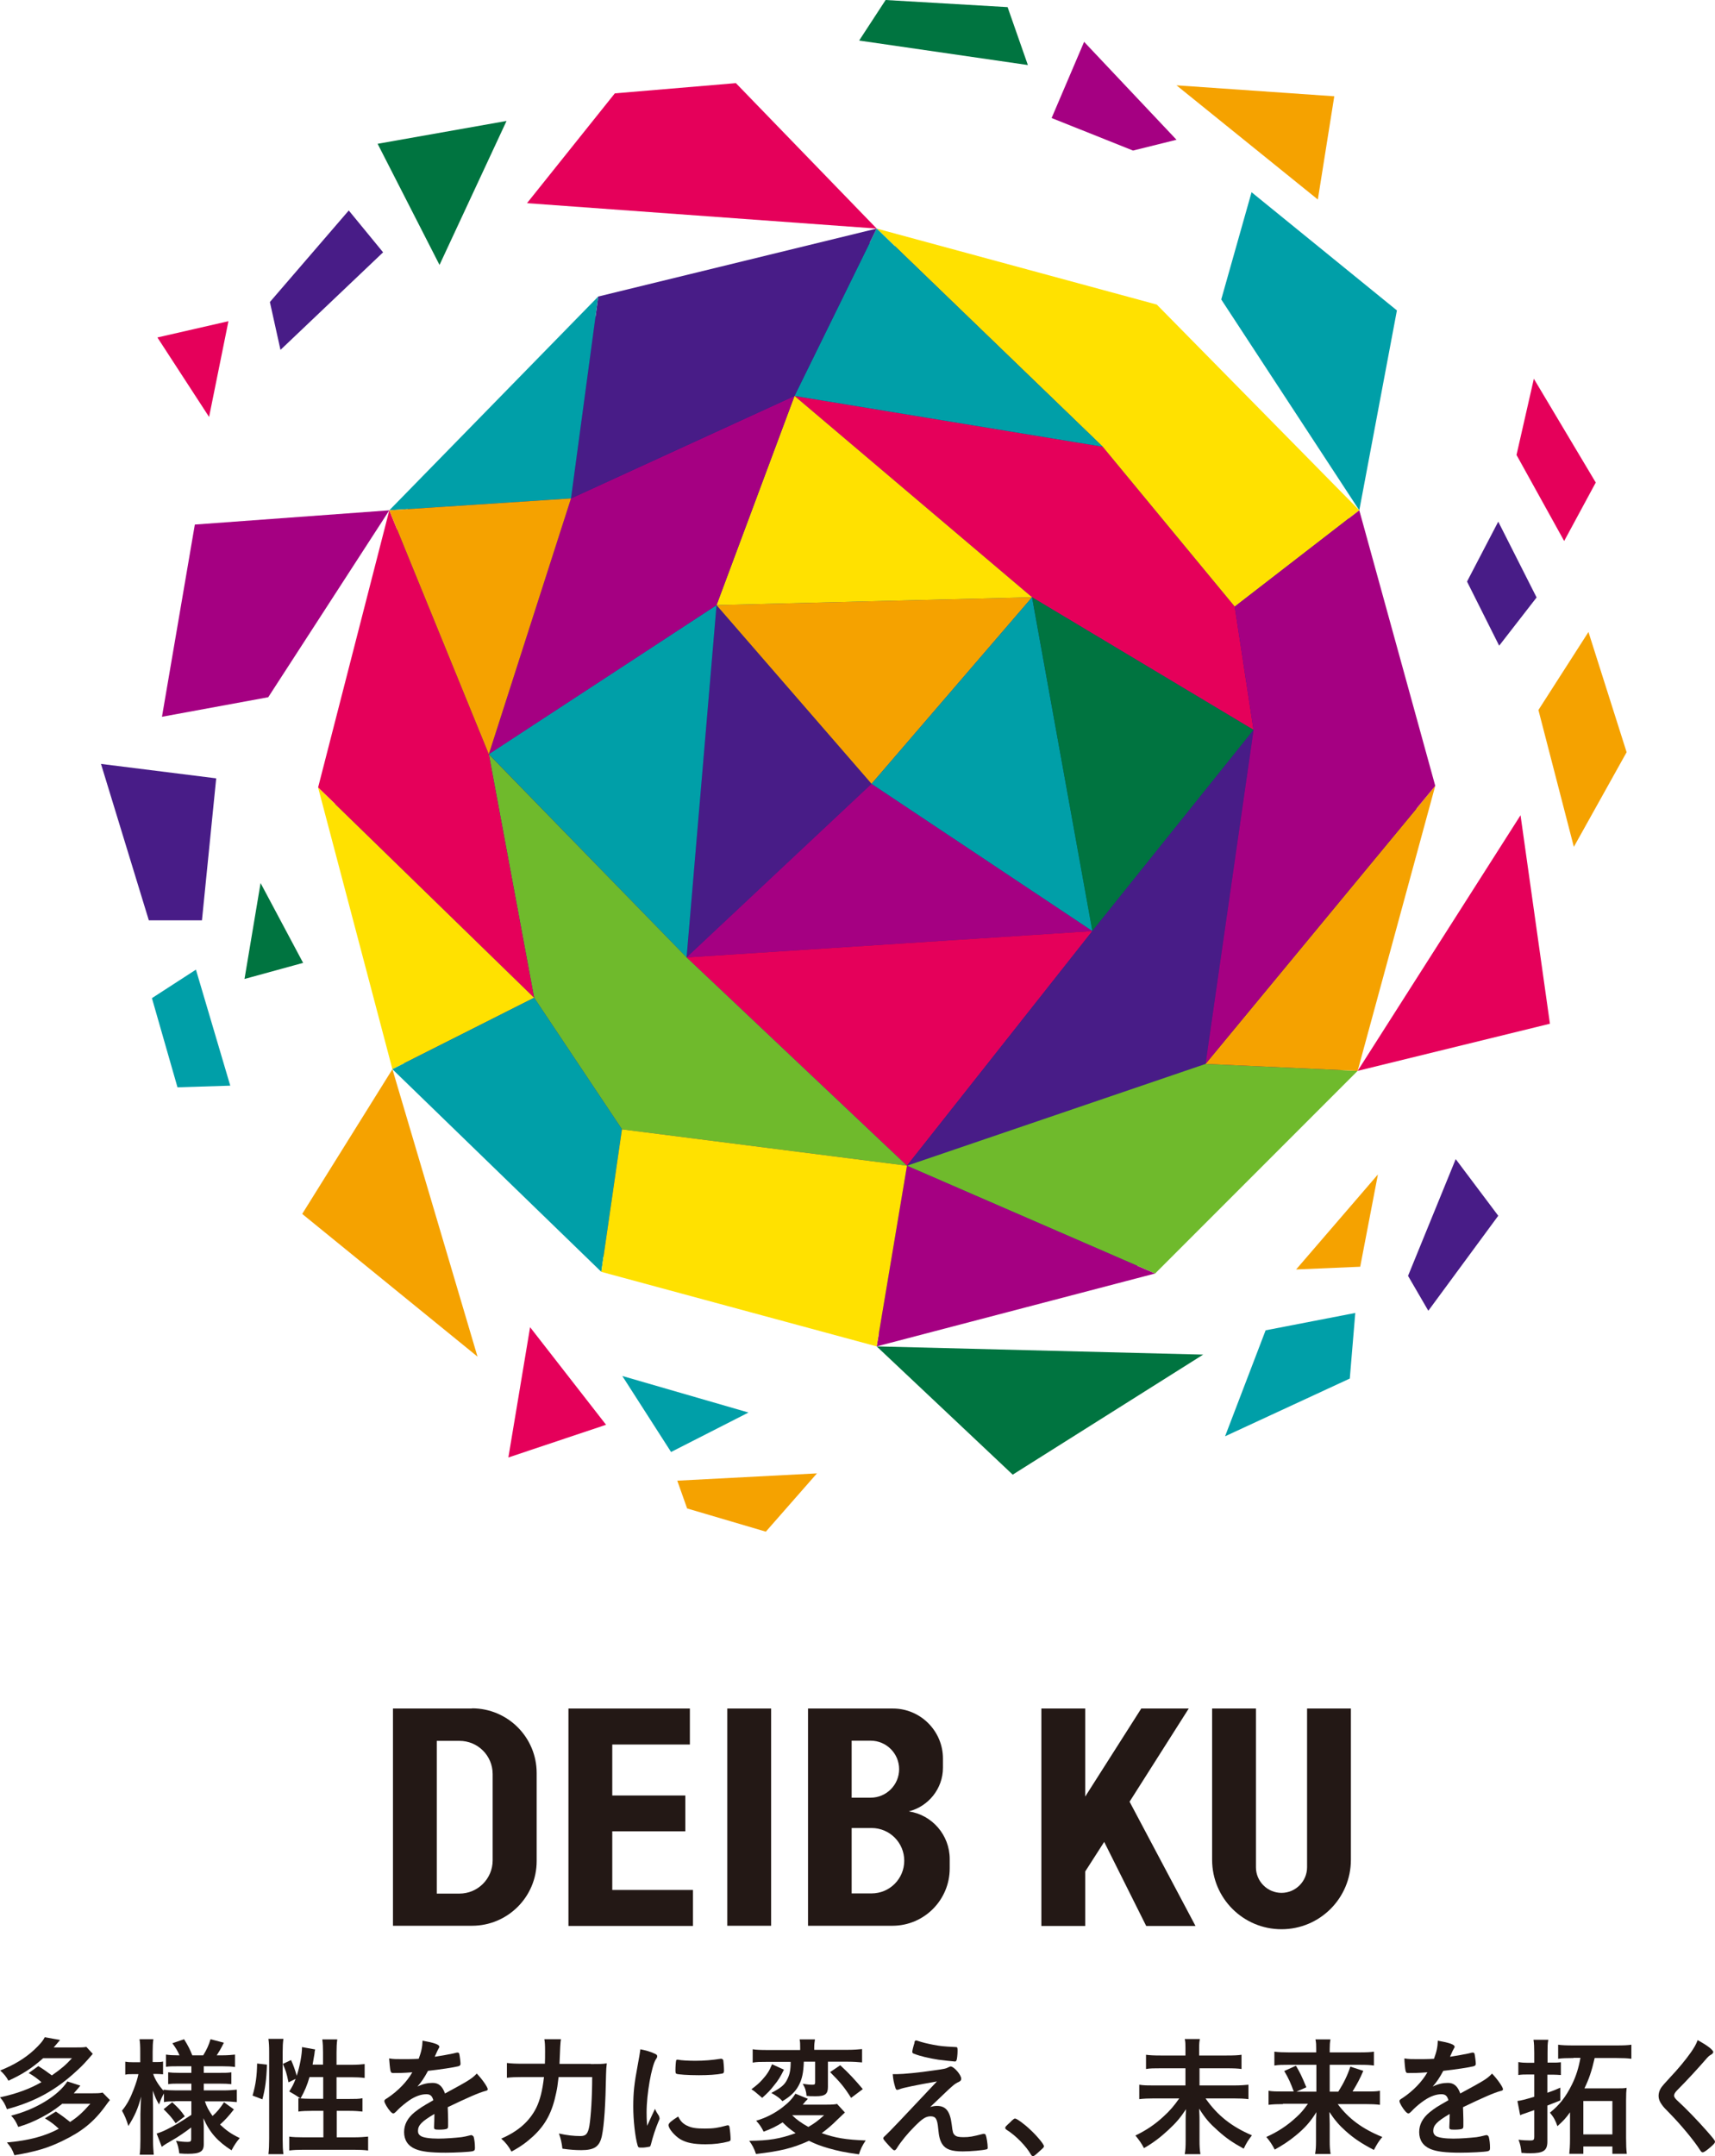
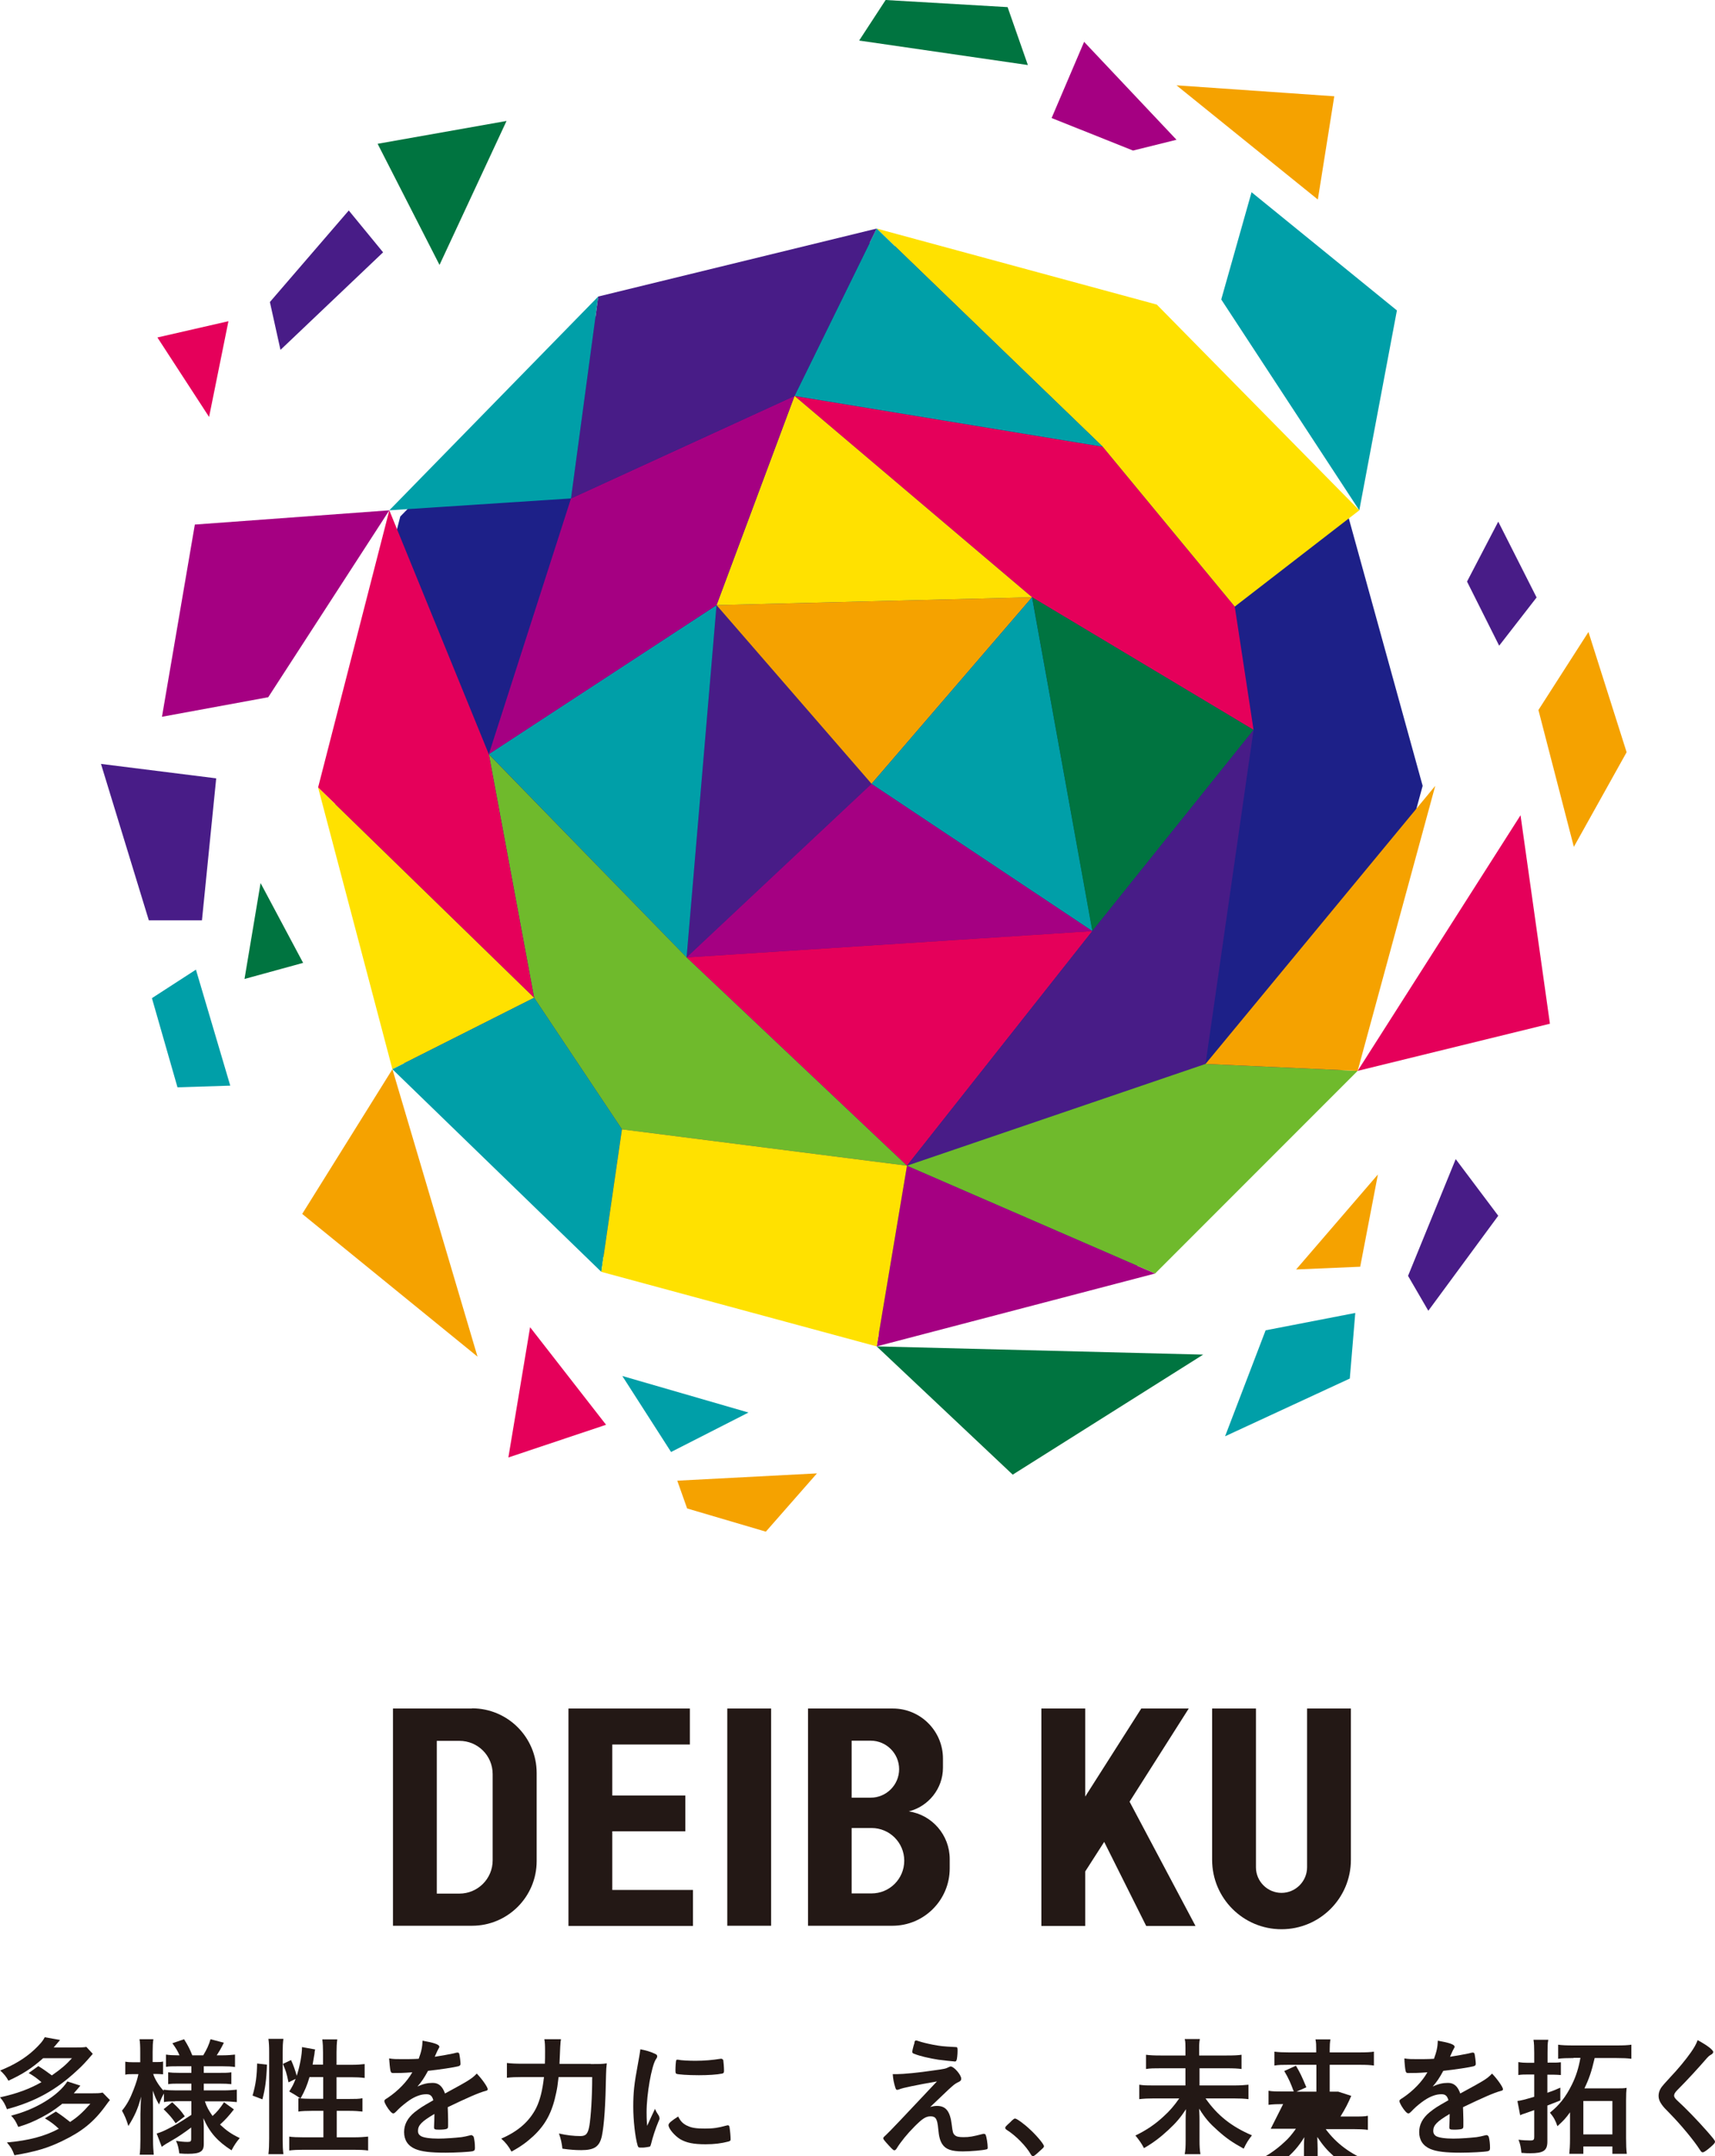
<svg xmlns="http://www.w3.org/2000/svg" id="_レイヤー_2" data-name="レイヤー 2" viewBox="0 0 93.92 118.01">
  <defs>
    <style>
      .cls-1 {
        fill: #ffe100;
      }

      .cls-2 {
        fill: #6fba2c;
      }

      .cls-3 {
        fill: #009fa8;
      }

      .cls-4 {
        fill: #231815;
      }

      .cls-5 {
        fill: #e5005a;
      }

      .cls-6 {
        fill: #007440;
      }

      .cls-7 {
        fill: #a50082;
      }

      .cls-8 {
        fill: #f5a200;
      }

      .cls-9 {
        fill: #1d2088;
      }

      .cls-10 {
        fill: #481c87;
      }
    </style>
  </defs>
  <g id="_レイヤー_1-2" data-name="レイヤー 1">
    <polygon class="cls-9" points="33.27 69.01 22.09 58.17 18.11 43.09 21.92 28.27 33.1 16.84 48 13.2 63 17.26 73.84 28.28 77.91 43.01 73.75 58.26 62.92 69.1 48.01 73 33.27 69.01" />
    <polygon class="cls-5" points="68.65 39.95 56.52 32.69 43.51 21.67 60.39 24.45 67.62 33.2 68.65 39.95" />
    <polygon class="cls-7" points="48.01 73.69 63.26 69.7 49.67 63.8 48.01 73.69" />
    <polygon class="cls-1" points="67.62 33.2 60.39 24.45 48.01 12.51 63.35 16.67 74.44 27.93 67.62 33.2" />
    <polygon class="cls-3" points="43.51 21.67 60.39 24.45 48.01 12.51 43.51 21.67" />
    <polygon class="cls-10" points="47.73 42.9 39.24 33.12 37.6 52.4 47.73 42.9" />
    <polygon class="cls-7" points="47.73 42.9 37.6 52.4 59.83 50.96 47.73 42.9" />
    <polygon class="cls-8" points="39.24 33.12 56.52 32.69 47.73 42.9 39.24 33.12" />
    <polygon class="cls-3" points="47.73 42.9 59.83 50.96 56.52 32.69 47.73 42.9" />
    <polygon class="cls-6" points="56.52 32.69 68.65 39.95 59.82 50.96 56.52 32.69" />
    <polygon class="cls-5" points="59.82 50.96 49.67 63.8 37.6 52.4 59.82 50.96" />
    <polygon class="cls-3" points="39.24 33.12 26.77 41.27 37.6 52.4 39.24 33.12" />
    <polygon class="cls-1" points="39.24 33.12 43.51 21.67 56.52 32.69 39.24 33.12" />
    <polygon class="cls-7" points="26.77 41.28 31.27 27.28 43.51 21.67 39.24 33.12 26.77 41.28" />
    <polygon class="cls-2" points="26.77 41.28 29.25 54.61 34.06 61.81 49.67 63.8 37.6 52.4 26.77 41.28" />
    <polygon class="cls-10" points="49.67 63.8 66.02 58.23 68.65 39.95 59.82 50.96 49.67 63.8" />
    <polygon class="cls-10" points="43.51 21.67 31.27 27.28 32.76 16.23 48.01 12.51 43.51 21.67" />
    <polygon class="cls-3" points="21.32 27.93 32.76 16.23 31.27 27.28 21.32 27.93" />
    <polygon class="cls-5" points="26.77 41.28 21.32 27.93 17.42 43.1 29.25 54.61 26.77 41.28" />
    <polygon class="cls-1" points="17.42 43.1 21.49 58.52 29.25 54.61 17.42 43.1" />
    <polyline class="cls-3" points="21.49 58.52 32.93 69.61 34.06 61.81 29.25 54.61" />
    <polygon class="cls-1" points="49.67 63.8 34.06 61.81 32.93 69.61 48.01 73.69 49.67 63.8" />
    <polygon class="cls-2" points="49.67 63.8 63.26 69.7 74.35 58.61 66.02 58.23 49.67 63.8" />
    <polygon class="cls-8" points="78.6 43.01 66.02 58.23 74.35 58.61 78.6 43.01" />
-     <polygon class="cls-7" points="66.02 58.23 68.65 39.95 67.62 33.2 74.44 27.93 78.6 43.01 66.02 58.23" />
    <polygon class="cls-8" points="26.15 74.25 21.49 58.52 16.55 66.44 26.15 74.25" />
    <polygon class="cls-7" points="8.87 39.23 14.69 38.16 21.32 27.93 10.67 28.71 8.87 39.23" />
-     <polygon class="cls-5" points="28.86 11.12 48.01 12.51 40.3 4.55 33.67 5.11 28.86 11.12" />
    <polygon class="cls-3" points="66.88 16.39 74.44 27.93 76.5 16.99 68.54 10.52 66.88 16.39" />
    <polygon class="cls-5" points="74.35 58.61 83.27 44.62 84.88 56.03 74.35 58.61" />
    <polygon class="cls-6" points="48.01 73.69 55.46 80.71 65.89 74.14 48.01 73.69" />
    <polygon class="cls-8" points="64.43 4.67 72.17 10.92 73.07 5.27 64.43 4.67" />
    <polygon class="cls-6" points="27.74 6.62 24.07 14.5 20.68 7.87 27.74 6.62" />
    <polygon class="cls-10" points="5.53 41.81 11.84 42.6 11.06 50.37 8.15 50.37 5.53 41.81" />
    <polygon class="cls-5" points="29.03 72.64 27.84 79.77 33.19 77.98 29.03 72.64" />
    <polygon class="cls-3" points="69.31 72.81 67.09 78.61 73.92 75.45 74.22 71.86 69.31 72.81" />
    <polygon class="cls-8" points="84.25 38.86 86.19 46.35 89.08 41.17 86.99 34.59 84.25 38.86" />
    <polygon class="cls-6" points="14.27 48.33 13.39 53.58 16.6 52.7 14.27 48.33" />
    <polygon class="cls-3" points="34.08 75.31 36.75 79.47 40.99 77.31 34.08 75.31" />
    <polygon class="cls-8" points="70.98 69.48 75.46 64.28 74.49 69.33 70.98 69.48" />
    <polygon class="cls-10" points="82.05 28.55 80.34 31.83 82.1 35.34 84.15 32.7 82.05 28.55" />
    <polygon class="cls-7" points="64.43 7.65 59.37 2.29 57.59 6.46 62.05 8.24 64.43 7.65" />
    <polygon class="cls-10" points="19.1 11.52 14.78 16.53 15.36 19.15 20.98 13.81 19.1 11.52" />
    <polygon class="cls-3" points="8.32 54.63 10.73 53.07 12.61 59.42 9.72 59.51 8.32 54.63" />
    <polygon class="cls-8" points="37.09 81.04 44.74 80.64 41.94 83.83 37.63 82.56 37.09 81.04" />
    <polygon class="cls-10" points="79.72 63.44 77.11 69.83 78.22 71.74 82.05 66.54 79.72 63.44" />
-     <polygon class="cls-5" points="84 20.73 83.05 24.9 85.66 29.61 87.39 26.41 84 20.73" />
    <polygon class="cls-6" points="55.18 .39 48.5 0 47.05 2.22 56.29 3.56 55.18 .39" />
    <polygon class="cls-5" points="8.62 18.47 11.45 22.82 12.51 17.58 8.62 18.47" />
-     <polygon class="cls-8" points="26.77 41.28 31.27 27.28 21.32 27.93 26.77 41.28" />
    <path class="cls-4" d="M25.85,93.51h-4.33v11.89h4.33c1.95,0,3.54-1.58,3.54-3.54v-4.82c0-1.95-1.58-3.54-3.54-3.54M26.98,101.82c0,1.01-.82,1.82-1.82,1.82h-1.24v-8.36h1.24c1.01,0,1.82.81,1.82,1.82v4.72Z" />
    <polygon class="cls-4" points="33.53 100.23 37.53 100.23 37.53 98.27 33.53 98.27 33.53 95.48 37.78 95.48 37.78 93.51 31.13 93.51 31.13 105.41 37.95 105.41 37.95 103.44 33.53 103.44 33.53 100.23" />
    <rect class="cls-4" x="39.83" y="93.51" width="2.4" height="11.89" />
    <polygon class="cls-4" points="65.1 93.51 62.5 93.51 59.43 98.33 59.43 93.51 57.03 93.51 57.03 105.41 59.43 105.41 59.43 102.43 60.47 100.81 62.77 105.41 65.47 105.41 61.86 98.61 65.1 93.51" />
    <path class="cls-4" d="M49.77,99.14c1.07-.27,1.87-1.24,1.87-2.39v-.5c0-1.51-1.23-2.74-2.74-2.74h-4.65v11.89h4.62c1.74,0,3.14-1.41,3.14-3.14v-.51c0-1.32-.97-2.42-2.24-2.61M46.64,95.27h1.04c.86,0,1.56.7,1.56,1.56s-.7,1.56-1.56,1.56h-1.04v-3.12ZM47.73,103.63h-1.09v-3.58h1.09c.99,0,1.79.8,1.79,1.79s-.8,1.79-1.79,1.79" />
    <path class="cls-4" d="M71.58,93.51v8.69c0,.77-.63,1.4-1.4,1.4s-1.4-.63-1.4-1.4v-8.69h-2.4v8.28c0,2.1,1.7,3.8,3.8,3.8s3.8-1.7,3.8-3.8v-8.28h-2.4Z" />
    <path class="cls-4" d="M2.1,113.08c.32.2.45.3.74.51.54-.38.76-.57,1.1-.94h-1.58c-.6.54-1.15.89-1.9,1.23-.11-.21-.24-.37-.45-.56.76-.3,1.36-.67,1.84-1.11.32-.3.49-.49.6-.71l.84.15c-.15.18-.17.2-.35.41h1.19c.26,0,.45,0,.6-.03l.35.38c-.41.48-.59.67-.88.93-1.13,1.05-2.26,1.68-3.82,2.1-.09-.25-.2-.45-.38-.65.93-.2,1.64-.47,2.27-.83-.21-.18-.4-.33-.7-.5l.53-.38ZM3.39,115.16c-.49.38-.71.51-1.12.73-.46.24-.77.37-1.27.52-.14-.32-.21-.42-.39-.62,1.32-.32,2.58-1.09,3.08-1.87l.71.23q-.18.22-.36.42h.98c.26,0,.44,0,.6-.04l.4.41c-.09.11-.1.12-.23.3-.64.89-1.3,1.42-2.36,1.93-.82.4-1.47.59-2.64.79-.13-.34-.18-.42-.41-.7,1.22-.11,2.07-.34,2.84-.75-.27-.25-.43-.37-.76-.57l.6-.37c.33.22.48.33.78.57.39-.26.65-.48,1.11-1h-1.56Z" />
    <path class="cls-4" d="M9.6,115.01c-.26,0-.43,0-.62.04v-.47c-.11.19-.13.22-.27.6-.16-.27-.23-.44-.34-.76,0,.45.01.75.01.95v1.72c0,.35.02.62.04.84h-.77c.03-.22.04-.49.04-.84v-1.4c.01-.51.03-.82.04-.94-.18.67-.34,1.03-.7,1.61-.11-.36-.2-.57-.35-.84.27-.33.45-.66.64-1.16.15-.4.2-.56.26-.84h-.27c-.2,0-.34,0-.45.03v-.71c.11.02.24.03.45.03h.37v-.55c0-.36-.01-.54-.04-.71h.76c-.03.19-.04.38-.04.7v.55h.19c.18,0,.25,0,.38-.03v.7c-.13-.01-.24-.02-.39-.02h-.15c.08.27.31.65.57.92v-.06c.21.03.39.04.69.04h.83v-.37h-.63c-.35,0-.44,0-.64.03v-.65c.19.02.3.03.63.03h.64v-.36h-.75c-.31,0-.43,0-.64.03v-.67c.2.03.38.04.64.04h.1c-.09-.22-.2-.4-.39-.66l.64-.22c.21.33.33.57.45.88h.6c.2-.33.3-.55.4-.88l.73.19c-.16.33-.28.52-.39.69h.33c.27,0,.48-.02.67-.04v.68c-.2-.03-.38-.04-.67-.04h-1.04v.36h.83c.34,0,.48,0,.68-.03v.65c-.21-.02-.31-.03-.68-.03h-.83v.37h1.1c.28,0,.51-.02.71-.04v.68c-.24-.02-.45-.04-.7-.04h-1.05c.11.32.2.48.42.8.24-.21.41-.42.63-.75l.54.39c-.28.36-.47.57-.76.83.35.33.62.52,1.08.74-.19.22-.3.39-.45.67-.77-.49-1.21-.99-1.54-1.76.01.22.02.36.02.49v.94c0,.4-.21.52-.86.52-.1,0-.27,0-.48-.02-.04-.3-.08-.48-.18-.69.24.04.42.06.64.06.16,0,.19-.04.19-.16v-.63c-.34.26-.72.52-1.04.7-.33.19-.4.23-.57.36l-.28-.73c.2-.06.33-.11.57-.23.43-.22.58-.3,1.33-.79v-.75h-.9ZM9.43,115.06c.34.31.47.45.69.77l-.5.38c-.22-.32-.33-.44-.66-.77l.47-.38Z" />
    <path class="cls-4" d="M13.83,114.7c.18-.62.24-1.1.25-1.76l.54.06c-.03.84-.1,1.34-.25,1.9l-.55-.21ZM14.7,117.9c.03-.25.04-.53.04-.86v-4.73c0-.31-.01-.49-.04-.72h.82c-.03.23-.04.41-.04.72v4.78c0,.35.01.57.04.81h-.82ZM17.69,113.01v-.68c0-.28-.01-.49-.04-.71h.82c-.03.23-.04.42-.04.71v.68h.8c.35,0,.57-.02.74-.04v.76c-.22-.03-.48-.04-.74-.04h-.8v1.19h.68c.35,0,.54,0,.74-.04v.73c-.18-.02-.41-.04-.74-.04h-.67v1.45h.93c.33,0,.6-.02.79-.04v.76c-.24-.03-.47-.04-.79-.04h-2.74c-.32,0-.56.01-.79.04v-.76c.19.03.47.04.79.04h1.08v-1.45h-.62c-.29,0-.57.01-.75.04v-.73s.06,0,.11.01q-.28-.2-.61-.38c.16-.25.24-.4.35-.69l-.39.19c-.11-.53-.15-.64-.31-1.01l.45-.21c.12.26.22.54.31.86.17-.52.29-1.16.29-1.57l.72.13c-.02.08-.03.11-.04.25-.02.11-.07.42-.1.58h.57ZM16.95,113.68c-.13.45-.26.76-.49,1.17.15.01.3.02.52.02h.72v-1.19h-.74Z" />
    <path class="cls-4" d="M23.79,115.7c-.7.41-.9.62-.9.93,0,.13.05.21.16.28.15.09.5.14.95.14.38,0,.91-.04,1.27-.08.15-.02.23-.04.52-.11h.04s.09.04.11.09c.04.15.07.36.07.62,0,.11-.04.15-.13.17-.17.04-.96.08-1.47.08-.86,0-1.32-.06-1.66-.2-.41-.17-.62-.49-.62-.93,0-.41.19-.77.57-1.08.31-.24.38-.29,1.03-.66-.06-.23-.16-.33-.38-.33-.29,0-.6.11-.93.33-.2.14-.45.34-.6.49-.21.22-.23.23-.29.23-.07,0-.22-.16-.37-.41-.07-.12-.11-.21-.11-.26,0-.06.01-.08.18-.18.58-.39,1.06-.89,1.35-1.4-.5.04-.77.04-1.04.04-.1,0-.13-.02-.16-.14-.02-.09-.06-.47-.07-.66.24.04.38.04.72.04.28,0,.58,0,.9-.02.15-.4.2-.66.21-.99.63.11.92.21.92.33,0,.03,0,.04-.03.08-.05.09-.11.2-.2.42t-.02.05c.4-.06.76-.13,1.01-.18.16-.04.19-.05.23-.05.06,0,.08.02.1.06.03.13.07.45.07.55,0,.08-.03.11-.12.14-.23.06-1.01.18-1.66.25-.21.39-.36.61-.58.86.32-.15.56-.2.84-.2.32,0,.53.18.67.58.7-.38,1.08-.59,1.12-.62.32-.19.46-.3.62-.47.29.3.6.74.6.86,0,.04-.03.07-.12.09-.35.09-.99.37-2.07.89,0,.13.02.45.02.68v.34c0,.08-.01.13-.05.15-.04.04-.23.06-.44.06-.24,0-.28-.02-.28-.13v-.03c.01-.21.02-.47.02-.64v-.04Z" />
    <path class="cls-4" d="M32.35,112.97c.42,0,.63,0,.88-.04-.03.25-.03.32-.04.59-.03,1.68-.1,2.77-.23,3.39-.13.58-.41.77-1.13.77-.3,0-.61-.02-1.03-.08-.04-.34-.09-.55-.19-.83.44.1.82.14,1.17.14.31,0,.42-.12.5-.58.08-.5.15-1.54.15-2.65h-1.84c-.06.51-.07.57-.13.86-.22,1.07-.58,1.74-1.25,2.37-.36.33-.68.57-1.2.85-.15-.28-.32-.5-.56-.71.93-.4,1.55-.95,1.92-1.69.2-.41.34-.95.42-1.68h-1.18c-.35,0-.62.01-.85.04v-.81c.25.03.47.04.87.04h1.21c.01-.27.01-.34.01-.69,0-.31-.01-.51-.04-.65h.91q-.04.17-.08,1.35h1.72Z" />
    <path class="cls-4" d="M36.09,115.83s.03.07.03.1c0,.05,0,.06-.07.21-.14.33-.31.84-.4,1.22-.02.08-.04.12-.07.13-.04.01-.28.05-.35.05h-.03s-.08,0-.14,0c-.09,0-.11-.02-.14-.11-.14-.46-.24-1.41-.24-2.12,0-.78.05-1.26.25-2.32.07-.38.11-.6.14-.83.3.06.55.13.76.23.12.05.16.08.16.15,0,.05,0,.07-.08.18-.23.38-.5,1.88-.5,2.89,0,.16,0,.38.03.74.2-.45.27-.58.43-.93.06.15.11.22.23.41M37.63,116.34c.23.12.49.16.97.16s.72-.04,1.16-.16c.04-.01.08-.02.1-.02.05,0,.08.03.09.1.04.24.06.52.06.67,0,.07-.02.09-.12.12-.38.1-.77.15-1.25.15-.65,0-1.05-.08-1.39-.28-.31-.19-.64-.58-.64-.77,0-.1.15-.23.53-.47.13.26.25.38.48.5M37.13,112.73c.16.04.61.06.96.06.47,0,.93-.04,1.37-.11t.06,0s.07.02.09.08c.01.07.04.38.04.57,0,.11-.02.14-.1.16-.29.06-.77.09-1.28.09-.61,0-1.15-.04-1.23-.08-.04-.02-.05-.07-.05-.2,0-.19.02-.47.04-.53,0-.03.03-.04.07-.04,0,0,.02,0,.04,0" />
-     <path class="cls-4" d="M46.27,115.62q-.1.09-.41.39c-.3.3-.56.52-.86.74.74.26,1.31.36,2.41.4-.18.26-.29.49-.37.76-.79-.11-1.13-.18-1.69-.34-.44-.13-.65-.21-1.05-.4-.88.4-1.57.57-2.9.72-.1-.3-.2-.49-.37-.72,1.08-.01,1.69-.11,2.54-.42-.33-.23-.47-.35-.71-.59-.35.22-.61.35-1.04.51-.12-.24-.21-.38-.41-.6.54-.16,1.01-.4,1.44-.73.35-.27.55-.49.71-.75l.68.28q-.04.06-.13.14s-.04.05-.08.1l-.07.08h1.29c.3,0,.49-.01.59-.04l.43.47ZM42.93,113.28c-.19.38-.3.57-.55.87-.21.27-.34.4-.64.67-.06-.06-.11-.09-.14-.12q-.17-.15-.26-.22l-.11-.08s-.06-.04-.08-.05c.29-.22.42-.33.6-.53.25-.28.38-.47.53-.84l.66.3ZM41.97,112.85c-.35,0-.52,0-.75.04v-.73c.19.03.43.04.81.04h1.79v-.14c0-.18,0-.3-.03-.44h.84c-.02.14-.04.26-.04.43v.14h1.81c.35,0,.6-.02.81-.04v.73c-.22-.02-.47-.04-.8-.04h-1.07v1.38c0,.39-.15.51-.66.51-.28,0-.35,0-.51-.02-.02-.26-.08-.45-.21-.66.22.03.35.05.52.05.13,0,.16-.02.16-.13v-1.13h-.62c-.02.62-.1.96-.28,1.3-.18.34-.45.6-.89.86-.15-.17-.32-.29-.61-.45.53-.28.74-.45.88-.76.13-.26.18-.5.18-.94h-1.33ZM43.38,115.77c.23.23.52.44.89.64.36-.21.55-.36.86-.64h-1.74ZM46.02,113.04c.47.43.8.79,1.23,1.3l-.64.48c-.38-.6-.6-.86-1.15-1.41l.56-.38Z" />
    <path class="cls-4" d="M50.91,115.33c.16-.05.28-.07.4-.07.49,0,.72.29.81,1.02.05.42.07.49.17.58.08.08.22.11.47.11.33,0,.5-.03,1.08-.18.02,0,.04,0,.05,0,.04,0,.07.01.09.06.05.11.11.49.11.69,0,.06-.01.09-.08.1-.19.05-.86.11-1.28.11-.62,0-.94-.11-1.13-.4-.12-.19-.18-.4-.22-.84-.05-.55-.14-.68-.42-.68-.26,0-.45.13-.87.55-.4.4-.75.83-.98,1.2-.04.07-.09.11-.13.11-.05,0-.1-.04-.32-.28-.21-.23-.29-.33-.29-.37,0-.05.01-.06.14-.18q.17-.14,2.8-2.94c-1.14.2-1.86.35-2.03.42-.08.03-.11.04-.14.04-.06,0-.08-.02-.12-.16-.07-.23-.11-.42-.13-.7.15,0,.2,0,.25,0,.31,0,1.18-.08,1.97-.2.6-.08.69-.1.84-.18.04-.02.09-.04.11-.04.18,0,.58.46.58.67,0,.08-.03.12-.12.17-.11.04-.26.14-.38.25-.07.06-.28.25-.38.35l-.84.8ZM50.07,111.79c.03-.08.05-.12.09-.11.04,0,.06,0,.07.01.29.1.56.16.86.22.44.08.5.09,1.26.13.08,0,.09.03.09.2,0,.21-.03.48-.06.53-.02.04-.05.06-.08.06s-.8-.08-.91-.1c-.51-.08-.96-.18-1.35-.33-.06-.03-.08-.05-.08-.1,0-.06.05-.28.13-.52" />
    <path class="cls-4" d="M55.38,116.09c.13-.11.16-.14.21-.14.09,0,.52.31.83.61.36.33.75.8.75.9,0,.07-.02.08-.22.26-.27.25-.33.29-.38.29-.04,0-.08-.03-.12-.1-.25-.44-.81-1.02-1.32-1.34-.06-.04-.08-.07-.08-.11,0-.05.01-.07.33-.36" />
    <path class="cls-4" d="M67.17,112.5c.41,0,.63-.01.82-.04v.78c-.21-.03-.43-.04-.81-.04h-1.49v.94h1.86c.38,0,.62-.02.82-.04v.79c-.23-.03-.48-.04-.82-.04h-1.53c.65.93,1.42,1.54,2.54,2.02-.21.28-.28.38-.45.73-.62-.34-.95-.57-1.41-.98-.47-.42-.69-.67-1.03-1.21.02.41.02.5.02.63v1.12c0,.28.01.5.05.74h-.86c.04-.21.05-.42.05-.73v-1.09c0-.23,0-.3.02-.64-.3.46-.55.75-.96,1.13-.43.4-.82.7-1.34,1-.16-.29-.25-.42-.47-.69.58-.28,1.07-.6,1.56-1.06.32-.29.56-.57.84-.97h-1.38c-.33,0-.55.01-.81.04v-.79c.26.04.45.04.81.04h1.72v-.94h-1.34c-.37,0-.59,0-.82.04v-.78c.23.03.43.04.81.04h1.35v-.41c0-.2,0-.34-.04-.49h.83c-.03.15-.04.25-.04.49v.41h1.48Z" />
-     <path class="cls-4" d="M70.27,115.16c-.33,0-.55.01-.8.04v-.77c.23.04.41.04.79.04h.59c-.16-.44-.28-.72-.52-1.12l.64-.29c.23.39.31.55.57,1.18l-.54.24h1.09v-1.47h-1.54c-.32,0-.52,0-.76.04v-.76c.24.03.45.04.79.04h1.5v-.19c0-.21,0-.34-.04-.52h.82c-.03.18-.04.3-.04.53v.18h1.61c.4,0,.62-.01.81-.04v.76c-.21-.03-.4-.04-.76-.04h-1.66v1.47h.47c.3-.48.5-.88.66-1.37l.71.23c-.18.42-.32.69-.59,1.13h.71c.41,0,.6,0,.79-.04v.77c-.23-.03-.47-.04-.82-.04h-1.49c.59.79,1.33,1.35,2.44,1.8-.21.25-.3.41-.46.71-.67-.35-1.08-.62-1.54-1.03-.37-.33-.6-.6-.9-1.05.01.35.02.49.02.65v.96c0,.26.01.47.05.69h-.85c.04-.23.05-.41.05-.69v-.96c0-.22,0-.36.02-.64-.31.51-.64.88-1.13,1.28-.38.31-.73.54-1.15.77-.16-.3-.26-.45-.46-.69.62-.28,1.15-.62,1.66-1.1.22-.2.36-.36.62-.72h-1.38Z" />
+     <path class="cls-4" d="M70.27,115.16c-.33,0-.55.01-.8.04v-.77c.23.04.41.04.79.04h.59c-.16-.44-.28-.72-.52-1.12l.64-.29c.23.39.31.55.57,1.18l-.54.24h1.09v-1.47h-1.54c-.32,0-.52,0-.76.04v-.76c.24.03.45.04.79.04h1.5v-.19c0-.21,0-.34-.04-.52h.82c-.03.18-.04.3-.04.53v.18h1.61c.4,0,.62-.01.81-.04v.76c-.21-.03-.4-.04-.76-.04h-1.66v1.47h.47l.71.23c-.18.42-.32.69-.59,1.13h.71c.41,0,.6,0,.79-.04v.77c-.23-.03-.47-.04-.82-.04h-1.49c.59.79,1.33,1.35,2.44,1.8-.21.25-.3.41-.46.71-.67-.35-1.08-.62-1.54-1.03-.37-.33-.6-.6-.9-1.05.01.35.02.49.02.65v.96c0,.26.01.47.05.69h-.85c.04-.23.05-.41.05-.69v-.96c0-.22,0-.36.02-.64-.31.51-.64.88-1.13,1.28-.38.31-.73.54-1.15.77-.16-.3-.26-.45-.46-.69.62-.28,1.15-.62,1.66-1.1.22-.2.36-.36.62-.72h-1.38Z" />
    <path class="cls-4" d="M79.39,115.7c-.7.41-.9.62-.9.93,0,.13.05.21.15.28.16.09.5.14.95.14.38,0,.91-.04,1.27-.08.15-.02.23-.04.52-.11h.04c.05,0,.08.04.11.09.04.15.07.36.07.62,0,.11-.04.15-.13.17-.17.04-.96.08-1.47.08-.86,0-1.32-.06-1.66-.2-.41-.17-.62-.49-.62-.93,0-.41.19-.77.57-1.08.3-.24.38-.29,1.03-.66-.06-.23-.16-.33-.38-.33-.29,0-.6.11-.93.33-.21.14-.45.34-.6.49-.21.22-.23.23-.29.23-.07,0-.22-.16-.37-.41-.07-.12-.11-.21-.11-.26,0-.06.01-.08.18-.18.58-.39,1.06-.89,1.35-1.4-.5.04-.76.04-1.04.04-.11,0-.13-.02-.16-.14-.02-.09-.06-.47-.06-.66.24.04.38.04.72.04.28,0,.58,0,.9-.02.15-.4.2-.66.21-.99.63.11.92.21.92.33,0,.03,0,.04-.03.08-.05.09-.11.2-.2.42t-.02.05c.4-.06.76-.13,1.01-.18.16-.04.19-.05.23-.05.06,0,.08.02.1.06.03.13.07.45.07.55,0,.08-.03.11-.12.14-.23.06-1.01.18-1.66.25-.21.39-.36.61-.58.86.32-.15.56-.2.84-.2.32,0,.53.18.67.58.7-.38,1.08-.59,1.12-.62.33-.19.46-.3.62-.47.29.3.6.74.6.86,0,.04-.03.07-.12.09-.35.09-.99.37-2.07.89,0,.13.02.45.02.68v.34c0,.08-.01.13-.05.15-.04.04-.23.06-.44.06-.24,0-.28-.02-.28-.13v-.03c.01-.21.02-.47.02-.64v-.04Z" />
    <path class="cls-4" d="M84.02,112.35c0-.3-.01-.54-.04-.71h.81c-.04.22-.04.37-.04.71v.54h.32c.15,0,.25,0,.41-.02v.7c-.15-.01-.28-.02-.42-.02h-.32v.99c.31-.11.4-.14.71-.28v.7q-.58.23-.71.28v1.97c0,.5-.22.64-.94.64-.13,0-.22,0-.48-.02-.03-.3-.06-.47-.16-.72.21.03.46.04.65.04.18,0,.21-.04.21-.2v-1.46c-.21.08-.27.09-.48.17-.14.04-.23.08-.29.11l-.15-.78c.18-.02.42-.08.92-.23v-1.22h-.35c-.18,0-.34,0-.52.03v-.71c.18.03.33.04.52.04h.35v-.54ZM86.17,112.64c-.32,0-.67.01-.84.04v-.77c.21.03.46.04.84.04h2.36c.38,0,.61-.01.81-.04v.77c-.22-.03-.46-.04-.81-.04h-1.2c-.17.74-.31,1.14-.56,1.66h1.74c.28,0,.44,0,.57-.03-.02.18-.03.34-.03.69v2.05c0,.37.01.64.04.87h-.79v-.4h-1.59v.4h-.77c.02-.18.04-.45.04-.83v-1.44c-.24.33-.33.43-.69.76-.1-.3-.2-.49-.41-.74.52-.42.87-.86,1.21-1.55.22-.45.36-.89.46-1.45h-.38ZM86.71,116.82h1.59v-1.83h-1.59v1.83Z" />
    <path class="cls-4" d="M93.81,112.33c0,.06-.03.08-.15.15-.05.03-.11.08-.18.16-.44.51-1.07,1.2-1.63,1.76-.12.12-.17.21-.17.3,0,.08.06.16.19.28.42.38,1.1,1.08,1.6,1.65.35.4.45.52.45.59,0,.08-.12.2-.41.43-.14.11-.22.15-.26.15-.06,0-.09-.03-.16-.14-.3-.48-1.05-1.38-1.61-1.95-.32-.32-.38-.39-.48-.53-.12-.17-.17-.31-.17-.47,0-.14.04-.29.13-.43q.08-.13.51-.59c.41-.43.85-.96,1.13-1.36.18-.26.28-.43.37-.67.55.3.86.54.86.67" />
  </g>
</svg>